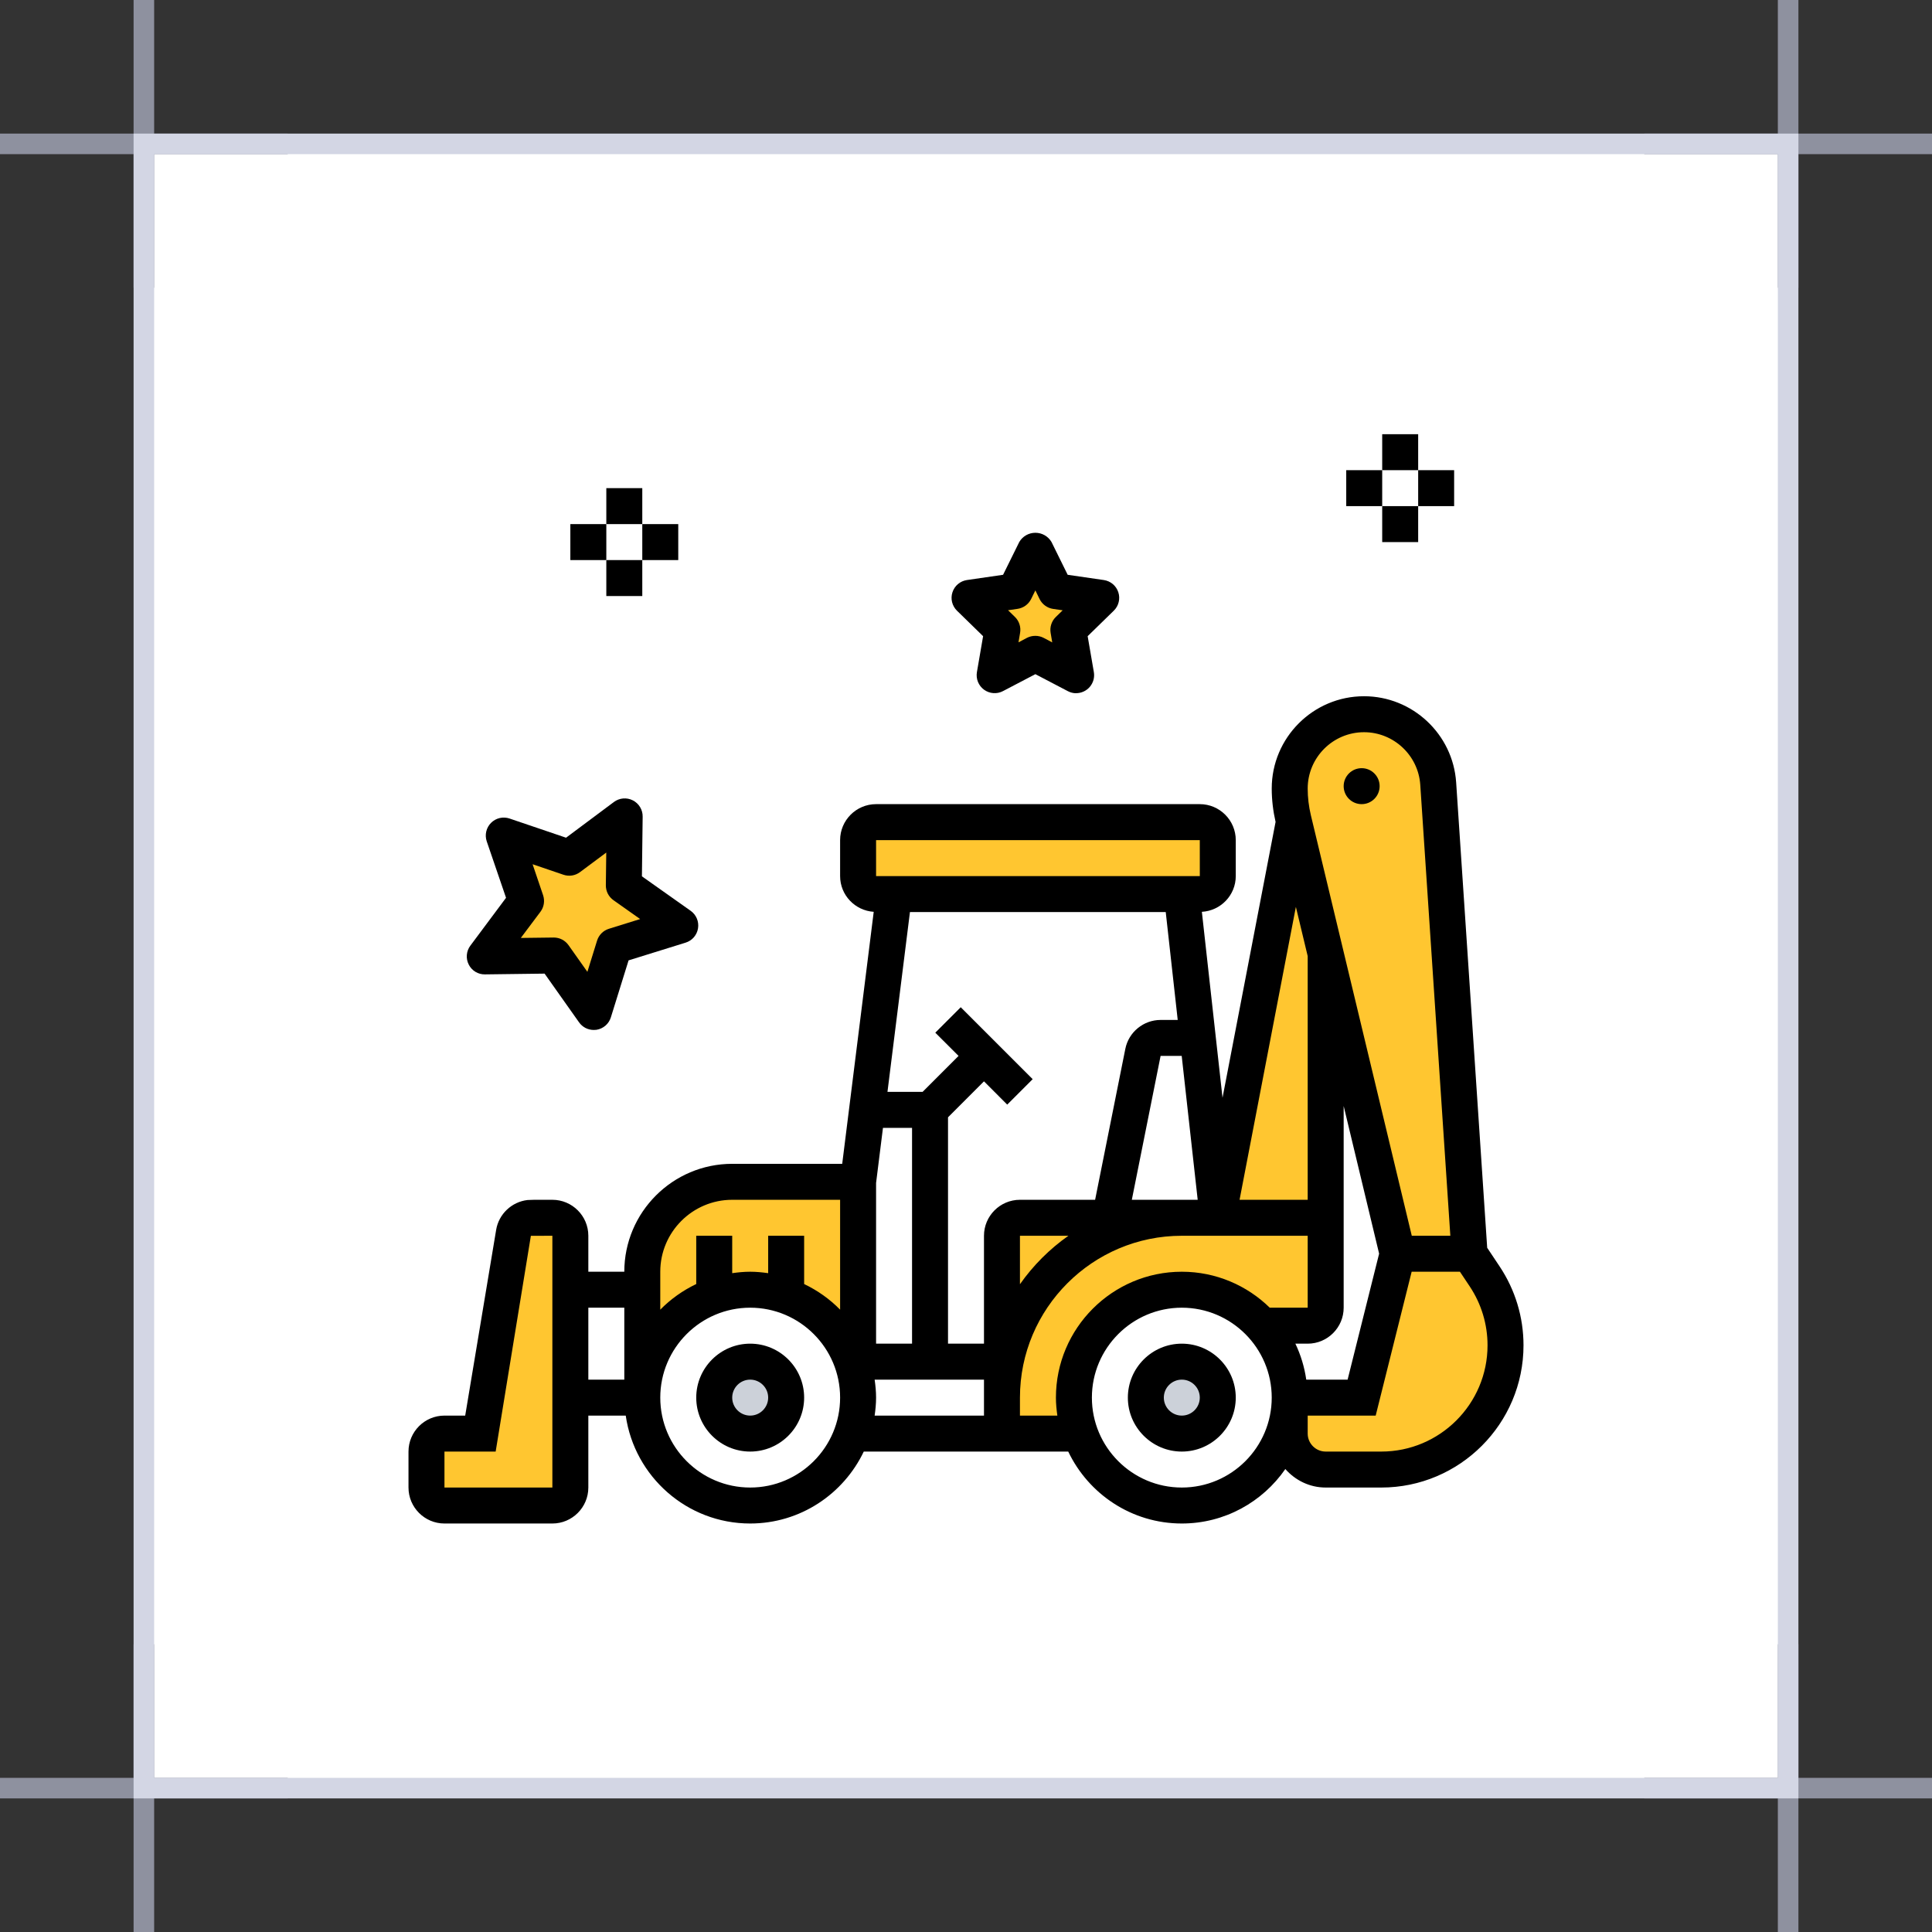
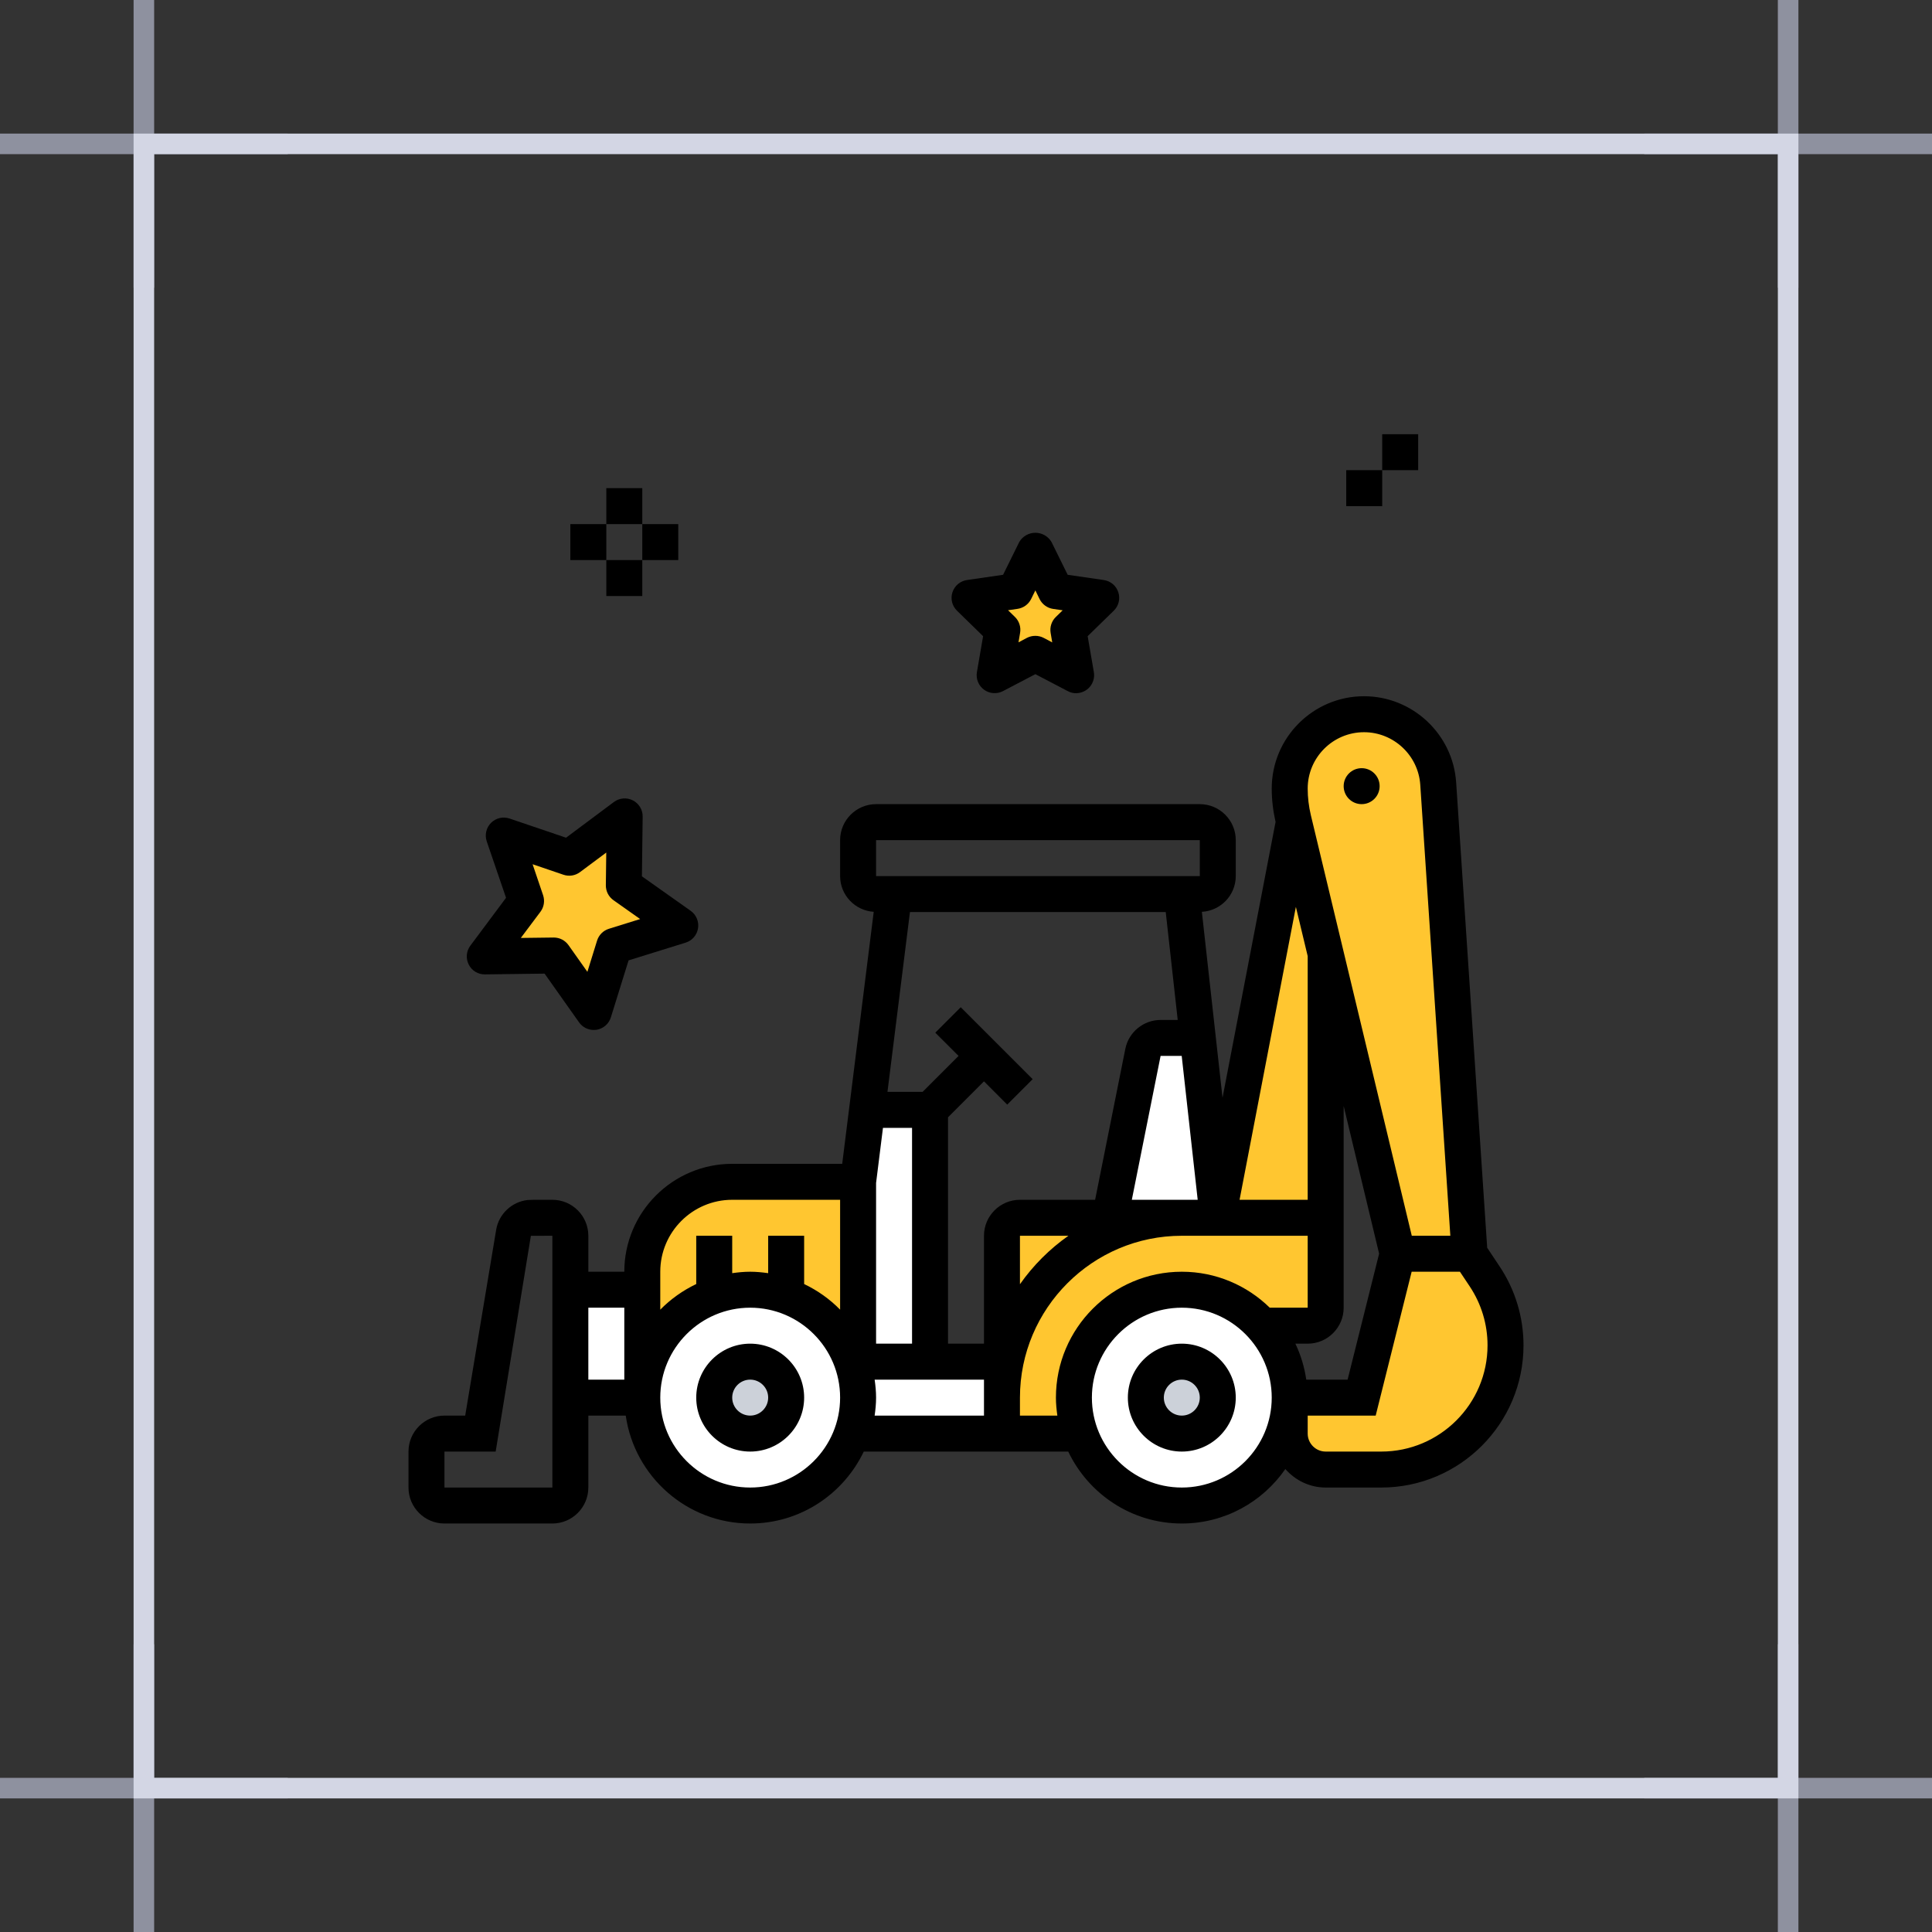
<svg xmlns="http://www.w3.org/2000/svg" width="94" height="94" viewBox="0 0 94 94" fill="none">
  <rect x="0" y="0" width="94" height="94" fill="#333333" stroke="none" />
-   <rect x="7" y="7" width="80" height="80" fill="white" />
  <path d="M7 14V0" stroke="#8E919F" />
  <path d="M87 94V80" stroke="#8E919F" />
  <path d="M87 14V0" stroke="#8E919F" />
  <path d="M0 7L14 7" stroke="#8E919F" />
  <path d="M80 87L94 87" stroke="#8E919F" />
  <path d="M80 7L94 7" stroke="#8E919F" />
  <path d="M7 94V80" stroke="#8E919F" />
  <path d="M0 87L14 87" stroke="#8E919F" />
  <g clip-path="url(#clip0_242_8624)">
    <path d="M58.279 50.5L59.25 59.25H57.5H54L55.61 51.2C55.689 50.797 56.047 50.5 56.468 50.5H58.279Z" fill="white" />
    <path d="M45.25 54V66.25H41.75V57.5L42.188 54H45.25Z" fill="white" />
-     <path d="M59.25 40.875V42.625C59.25 43.106 58.856 43.5 58.375 43.5H57.5H43.5H42.625C42.144 43.5 41.75 43.106 41.75 42.625V40.875C41.75 40.394 42.144 40 42.625 40H58.375C58.856 40 59.25 40.394 59.25 40.875Z" fill="#FFC630" />
    <path d="M54 59.25H57.5C52.67 59.25 48.75 63.17 48.75 68V66.25V60.125C48.75 59.644 49.144 59.25 49.625 59.25H54Z" fill="#FFC630" />
    <path d="M41.75 57.5V66.25H41.453C40.928 64.763 39.737 63.572 38.25 63.047C37.699 62.855 37.112 62.75 36.5 62.75C35.888 62.75 35.301 62.855 34.75 63.047C32.711 63.765 31.25 65.716 31.25 68V62.75V61.875C31.25 59.46 33.21 57.5 35.625 57.5H41.75Z" fill="#FFC630" />
    <path d="M69.978 38.127L71.5 61H68L64.5 46.422V46.414L62.951 39.983L62.925 39.86C62.811 39.37 62.75 38.871 62.75 38.364C62.75 37.366 63.153 36.465 63.809 35.809C64.465 35.153 65.366 34.75 66.364 34.75C67.317 34.75 68.192 35.117 68.84 35.73C69.487 36.334 69.907 37.182 69.978 38.127Z" fill="#FFC630" />
    <path d="M64.5 46.422V59.25H59.25L62.951 39.983L64.5 46.414V46.422Z" fill="#FFC630" />
    <path d="M27.75 62.75H31.25V68H27.75V62.75Z" fill="white" />
    <path d="M72.235 62.102C72.9 63.091 73.25 64.264 73.25 65.454C73.25 68.796 70.546 71.5 67.204 71.5H64.5C63.538 71.5 62.75 70.713 62.75 69.75V68H66.25L68 61H71.5L72.235 62.102Z" fill="#FFC630" />
-     <path d="M27.75 68V72.375C27.75 72.856 27.356 73.25 26.875 73.25H21.625C21.144 73.25 20.75 72.856 20.75 72.375V70.625C20.75 70.144 21.144 69.75 21.625 69.75H23.375L25.003 59.985C25.064 59.591 25.387 59.303 25.764 59.259C25.799 59.25 26 59.25 26 59.25H26.875C27.356 59.25 27.75 59.644 27.75 60.125V62.75V68Z" fill="#FFC630" />
    <path d="M62.75 68C62.75 70.896 60.396 73.25 57.5 73.25C55.216 73.25 53.265 71.789 52.547 69.75C52.355 69.199 52.25 68.612 52.25 68C52.25 65.104 54.604 62.75 57.5 62.75C59.049 62.75 60.449 63.424 61.411 64.5C62.242 65.427 62.75 66.653 62.75 68Z" fill="white" />
    <path d="M41.453 66.25C41.645 66.801 41.75 67.388 41.75 68C41.75 68.612 41.645 69.199 41.453 69.75C40.735 71.789 38.784 73.25 36.5 73.25C33.604 73.25 31.25 70.896 31.25 68C31.25 65.716 32.711 63.765 34.75 63.047C35.301 62.855 35.888 62.75 36.5 62.75C37.112 62.75 37.699 62.855 38.25 63.047C39.737 63.572 40.928 64.763 41.453 66.25Z" fill="white" />
    <path d="M59.25 59.25H64.5V63.625C64.5 64.106 64.106 64.5 63.625 64.5H61.411C60.449 63.424 59.049 62.75 57.5 62.75C54.604 62.75 52.25 65.104 52.25 68C52.25 68.612 52.355 69.199 52.547 69.75H48.75V68C48.75 63.17 52.67 59.25 57.5 59.25H59.25Z" fill="#FFC630" />
    <path d="M41.75 66.25H45.25H48.75V68V69.75H41.453C41.645 69.199 41.75 68.612 41.75 68C41.75 67.388 41.645 66.801 41.453 66.25H41.75Z" fill="white" />
    <path d="M57.5 69.75C58.467 69.75 59.25 68.966 59.25 68C59.25 67.034 58.467 66.25 57.5 66.25C56.533 66.25 55.75 67.034 55.75 68C55.75 68.966 56.533 69.75 57.5 69.75Z" fill="#CCD1D9" />
    <path d="M36.5 69.75C37.467 69.75 38.25 68.966 38.25 68C38.25 67.034 37.467 66.25 36.5 66.25C35.533 66.25 34.75 67.034 34.75 68C34.75 68.966 35.533 69.75 36.5 69.75Z" fill="#CCD1D9" />
    <path d="M57.5 65.375C56.053 65.375 54.875 66.553 54.875 68C54.875 69.447 56.053 70.625 57.5 70.625C58.947 70.625 60.125 69.447 60.125 68C60.125 66.553 58.947 65.375 57.5 65.375ZM57.5 68.875C57.018 68.875 56.625 68.482 56.625 68C56.625 67.518 57.018 67.125 57.5 67.125C57.982 67.125 58.375 67.518 58.375 68C58.375 68.482 57.982 68.875 57.5 68.875Z" fill="black" />
    <path d="M36.5 65.375C35.053 65.375 33.875 66.553 33.875 68C33.875 69.447 35.053 70.625 36.5 70.625C37.947 70.625 39.125 69.447 39.125 68C39.125 66.553 37.947 65.375 36.5 65.375ZM36.5 68.875C36.018 68.875 35.625 68.482 35.625 68C35.625 67.518 36.018 67.125 36.5 67.125C36.982 67.125 37.375 67.518 37.375 68C37.375 68.482 36.982 68.875 36.5 68.875Z" fill="black" />
    <path d="M72.963 61.617L72.358 60.709L70.848 38.068C70.692 35.717 68.723 33.875 66.366 33.875C63.89 33.875 61.875 35.89 61.875 38.366C61.875 38.912 61.941 39.458 62.062 39.99L59.481 53.412L58.476 44.364C59.394 44.311 60.125 43.555 60.125 42.625V40.875C60.125 39.91 59.34 39.125 58.375 39.125H42.625C41.66 39.125 40.875 39.91 40.875 40.875V42.625C40.875 43.551 41.599 44.303 42.51 44.364L40.977 56.625H35.625C32.73 56.625 30.375 58.98 30.375 61.875H28.625V60.125C28.625 59.16 27.84 58.375 26.875 58.375H26.002H26H25.992C25.992 58.375 25.71 58.381 25.669 58.386C24.897 58.473 24.267 59.07 24.14 59.837L22.634 68.875H21.625C20.66 68.875 19.875 69.66 19.875 70.625V72.375C19.875 73.34 20.66 74.125 21.625 74.125H26.875C27.84 74.125 28.625 73.34 28.625 72.375V68.875H30.445C30.872 71.839 33.421 74.125 36.5 74.125C38.937 74.125 41.04 72.691 42.026 70.625H51.974C52.96 72.691 55.063 74.125 57.5 74.125C59.587 74.125 61.431 73.074 62.537 71.475C63.019 72.022 63.716 72.375 64.5 72.375H67.206C71.02 72.375 74.125 69.27 74.125 65.456C74.125 64.084 73.723 62.758 72.963 61.617ZM26.875 72.375H21.625V70.625H24.116L25.829 60.128L26.875 60.125V72.375ZM66.366 35.625C67.805 35.625 69.006 36.749 69.102 38.184L70.565 60.125H68.689L63.778 39.659C63.677 39.235 63.625 38.801 63.625 38.366C63.625 36.855 64.855 35.625 66.366 35.625ZM63.026 65.375H63.625C64.59 65.375 65.375 64.59 65.375 63.625V53.811L67.1 60.996L65.567 67.125H63.555C63.466 66.507 63.285 65.919 63.026 65.375ZM42.625 57.554L42.96 54.875H44.375V65.375H42.625V57.554ZM46.125 54.362L47.875 52.612L49.006 53.744L50.244 52.506L46.744 49.006L45.506 50.244L46.638 51.375L44.888 53.125H43.179L44.273 44.375H56.718L57.301 49.625H56.468C55.636 49.625 54.914 50.217 54.752 51.031L53.282 58.375H49.625C48.66 58.375 47.875 59.16 47.875 60.125V65.375H46.125V54.362ZM49.625 60.125H51.983C51.067 60.769 50.269 61.567 49.625 62.483V60.125ZM55.068 58.375L56.468 51.375H57.495L58.273 58.375H55.068ZM63.625 46.52V58.375H60.31L63.05 44.124L63.625 46.52ZM42.625 40.875H58.375L58.376 42.625H42.625V40.875ZM35.625 58.375H40.875V63.721C40.373 63.208 39.78 62.787 39.125 62.474V60.125H37.375V61.945C37.088 61.904 36.797 61.875 36.5 61.875C36.203 61.875 35.912 61.904 35.625 61.945V60.125H33.875V62.474C33.22 62.787 32.627 63.209 32.125 63.721V61.875C32.125 59.945 33.695 58.375 35.625 58.375ZM28.625 63.625H30.375V67.125H28.625V63.625ZM36.5 72.375C34.088 72.375 32.125 70.412 32.125 68C32.125 65.588 34.088 63.625 36.5 63.625C38.912 63.625 40.875 65.588 40.875 68C40.875 70.412 38.912 72.375 36.5 72.375ZM42.555 67.125H47.875V68.875H42.555C42.596 68.588 42.625 68.297 42.625 68C42.625 67.703 42.596 67.412 42.555 67.125ZM49.625 68.875V68C49.625 63.658 53.158 60.125 57.5 60.125H63.625V63.625H61.779C60.674 62.544 59.164 61.875 57.5 61.875C54.123 61.875 51.375 64.623 51.375 68C51.375 68.297 51.404 68.588 51.445 68.875H49.625ZM57.5 72.375C55.088 72.375 53.125 70.412 53.125 68C53.125 65.588 55.088 63.625 57.5 63.625C59.912 63.625 61.875 65.588 61.875 68C61.875 70.412 59.912 72.375 57.5 72.375ZM67.206 70.625H64.5C64.018 70.625 63.625 70.232 63.625 69.75V68.875H66.933L68.683 61.875H71.032L71.507 62.587C72.075 63.44 72.375 64.431 72.375 65.456C72.375 68.306 70.056 70.625 67.206 70.625Z" fill="black" />
    <path d="M66.25 39.125C66.733 39.125 67.125 38.733 67.125 38.25C67.125 37.767 66.733 37.375 66.25 37.375C65.767 37.375 65.375 37.767 65.375 38.25C65.375 38.733 65.767 39.125 66.25 39.125Z" fill="black" />
    <path d="M50.375 26.751L51.366 28.76L53.584 29.083L51.98 30.646L52.358 32.854L50.375 31.812L48.392 32.854L48.77 30.646L47.166 29.083L49.384 28.76L50.375 26.751Z" fill="#FFC630" />
    <path d="M52.359 33.729C52.216 33.729 52.076 33.693 51.95 33.625L50.375 32.801L48.8 33.625C48.656 33.701 48.493 33.735 48.33 33.723C48.167 33.711 48.011 33.654 47.879 33.558C47.747 33.462 47.645 33.331 47.583 33.18C47.522 33.029 47.504 32.864 47.531 32.703L47.832 30.953L46.557 29.709C46.442 29.595 46.361 29.451 46.322 29.294C46.284 29.136 46.29 28.971 46.341 28.816C46.391 28.662 46.483 28.524 46.607 28.419C46.731 28.315 46.882 28.246 47.042 28.222L48.804 27.966L49.592 26.37C49.672 26.233 49.787 26.12 49.924 26.041C50.062 25.963 50.218 25.922 50.376 25.922C50.534 25.922 50.69 25.963 50.827 26.041C50.965 26.12 51.08 26.233 51.16 26.37L51.947 27.966L53.71 28.222C53.87 28.246 54.021 28.315 54.145 28.419C54.269 28.524 54.361 28.662 54.411 28.816C54.462 28.971 54.468 29.136 54.429 29.294C54.391 29.451 54.31 29.595 54.194 29.709L52.919 30.953L53.221 32.703C53.242 32.828 53.236 32.957 53.203 33.08C53.169 33.203 53.109 33.317 53.027 33.415C52.945 33.512 52.843 33.59 52.727 33.644C52.612 33.698 52.486 33.726 52.359 33.726V33.729ZM50.375 30.937C50.517 30.937 50.656 30.971 50.782 31.037L51.196 31.256L51.118 30.794C51.094 30.655 51.104 30.511 51.148 30.376C51.192 30.241 51.267 30.119 51.369 30.02L51.704 29.694L51.24 29.626C51.1 29.606 50.967 29.552 50.852 29.468C50.737 29.385 50.644 29.275 50.581 29.148L50.375 28.725L50.169 29.144C50.106 29.271 50.013 29.381 49.898 29.465C49.783 29.548 49.65 29.602 49.51 29.623L49.046 29.69L49.381 30.017C49.483 30.116 49.558 30.238 49.602 30.373C49.646 30.508 49.656 30.651 49.632 30.791L49.554 31.252L49.968 31.033C50.094 30.969 50.234 30.936 50.375 30.937Z" fill="black" />
    <path d="M24.51 40.652L27.696 41.732L30.392 39.72L30.349 43.084L33.095 45.026L29.883 46.024L28.885 49.236L26.942 46.49L23.579 46.533L25.59 43.837L24.51 40.652Z" fill="#FFC630" />
    <path d="M28.887 50.112C28.748 50.111 28.61 50.078 28.485 50.014C28.361 49.949 28.254 49.856 28.174 49.742L26.497 47.371L23.594 47.408C23.431 47.411 23.27 47.367 23.131 47.283C22.991 47.198 22.879 47.076 22.806 46.93C22.732 46.785 22.7 46.621 22.714 46.459C22.728 46.296 22.787 46.14 22.885 46.01L24.621 43.682L23.681 40.933C23.629 40.778 23.621 40.612 23.659 40.453C23.696 40.295 23.777 40.15 23.893 40.034C24.008 39.919 24.153 39.839 24.312 39.801C24.471 39.765 24.637 39.773 24.792 39.825L27.541 40.758L29.868 39.021C29.999 38.923 30.155 38.863 30.318 38.849C30.481 38.835 30.645 38.867 30.79 38.941C30.936 39.015 31.058 39.129 31.143 39.269C31.227 39.409 31.271 39.57 31.268 39.733L31.232 42.637L33.603 44.314C33.736 44.408 33.841 44.538 33.904 44.688C33.968 44.839 33.988 45.004 33.962 45.166C33.937 45.327 33.866 45.478 33.76 45.602C33.653 45.725 33.513 45.816 33.357 45.864L30.583 46.726L29.721 49.499C29.673 49.655 29.581 49.795 29.458 49.901C29.334 50.008 29.183 50.078 29.021 50.104C28.977 50.11 28.932 50.112 28.887 50.112ZM26.946 45.615C27.086 45.615 27.224 45.649 27.348 45.713C27.472 45.778 27.579 45.871 27.66 45.985L28.579 47.284L29.05 45.765C29.093 45.629 29.167 45.506 29.267 45.406C29.368 45.305 29.491 45.231 29.627 45.189L31.146 44.716L29.847 43.798C29.732 43.716 29.637 43.607 29.573 43.481C29.508 43.354 29.476 43.214 29.477 43.072L29.497 41.481L28.219 42.433C28.105 42.517 27.973 42.574 27.833 42.596C27.693 42.618 27.549 42.606 27.415 42.56L25.913 42.049L26.424 43.556C26.469 43.691 26.481 43.834 26.459 43.974C26.437 44.114 26.381 44.247 26.296 44.36L25.34 45.635L26.931 45.615H26.946Z" fill="black" />
    <g clip-path="url(#clip1_242_8624)">
      <path d="M67.25 21.125H69V22.875H67.25V21.125Z" fill="black" />
-       <path d="M69 22.875H70.75V24.625H69V22.875Z" fill="black" />
-       <path d="M67.25 24.625H69V26.375H67.25V24.625Z" fill="black" />
+       <path d="M67.25 24.625V26.375H67.25V24.625Z" fill="black" />
      <path d="M65.5 22.875H67.25V24.625H65.5V22.875Z" fill="black" />
    </g>
    <path d="M29.5 23.75H31.25V25.5H29.5V23.75Z" fill="black" />
    <path d="M31.25 25.5H33V27.25H31.25V25.5Z" fill="black" />
    <path d="M29.5 27.25H31.25V29H29.5V27.25Z" fill="black" />
    <path d="M27.75 25.5H29.5V27.25H27.75V25.5Z" fill="black" />
  </g>
  <rect x="7" y="7" width="80" height="80" stroke="#D3D6E4" />
  <defs>
    <clipPath id="clip0_242_8624">
      <rect width="56" height="56" fill="white" transform="translate(19 19)" />
    </clipPath>
    <clipPath id="clip1_242_8624">
      <rect width="5.25" height="5.25" fill="white" transform="translate(65.5 21.125)" />
    </clipPath>
  </defs>
</svg>